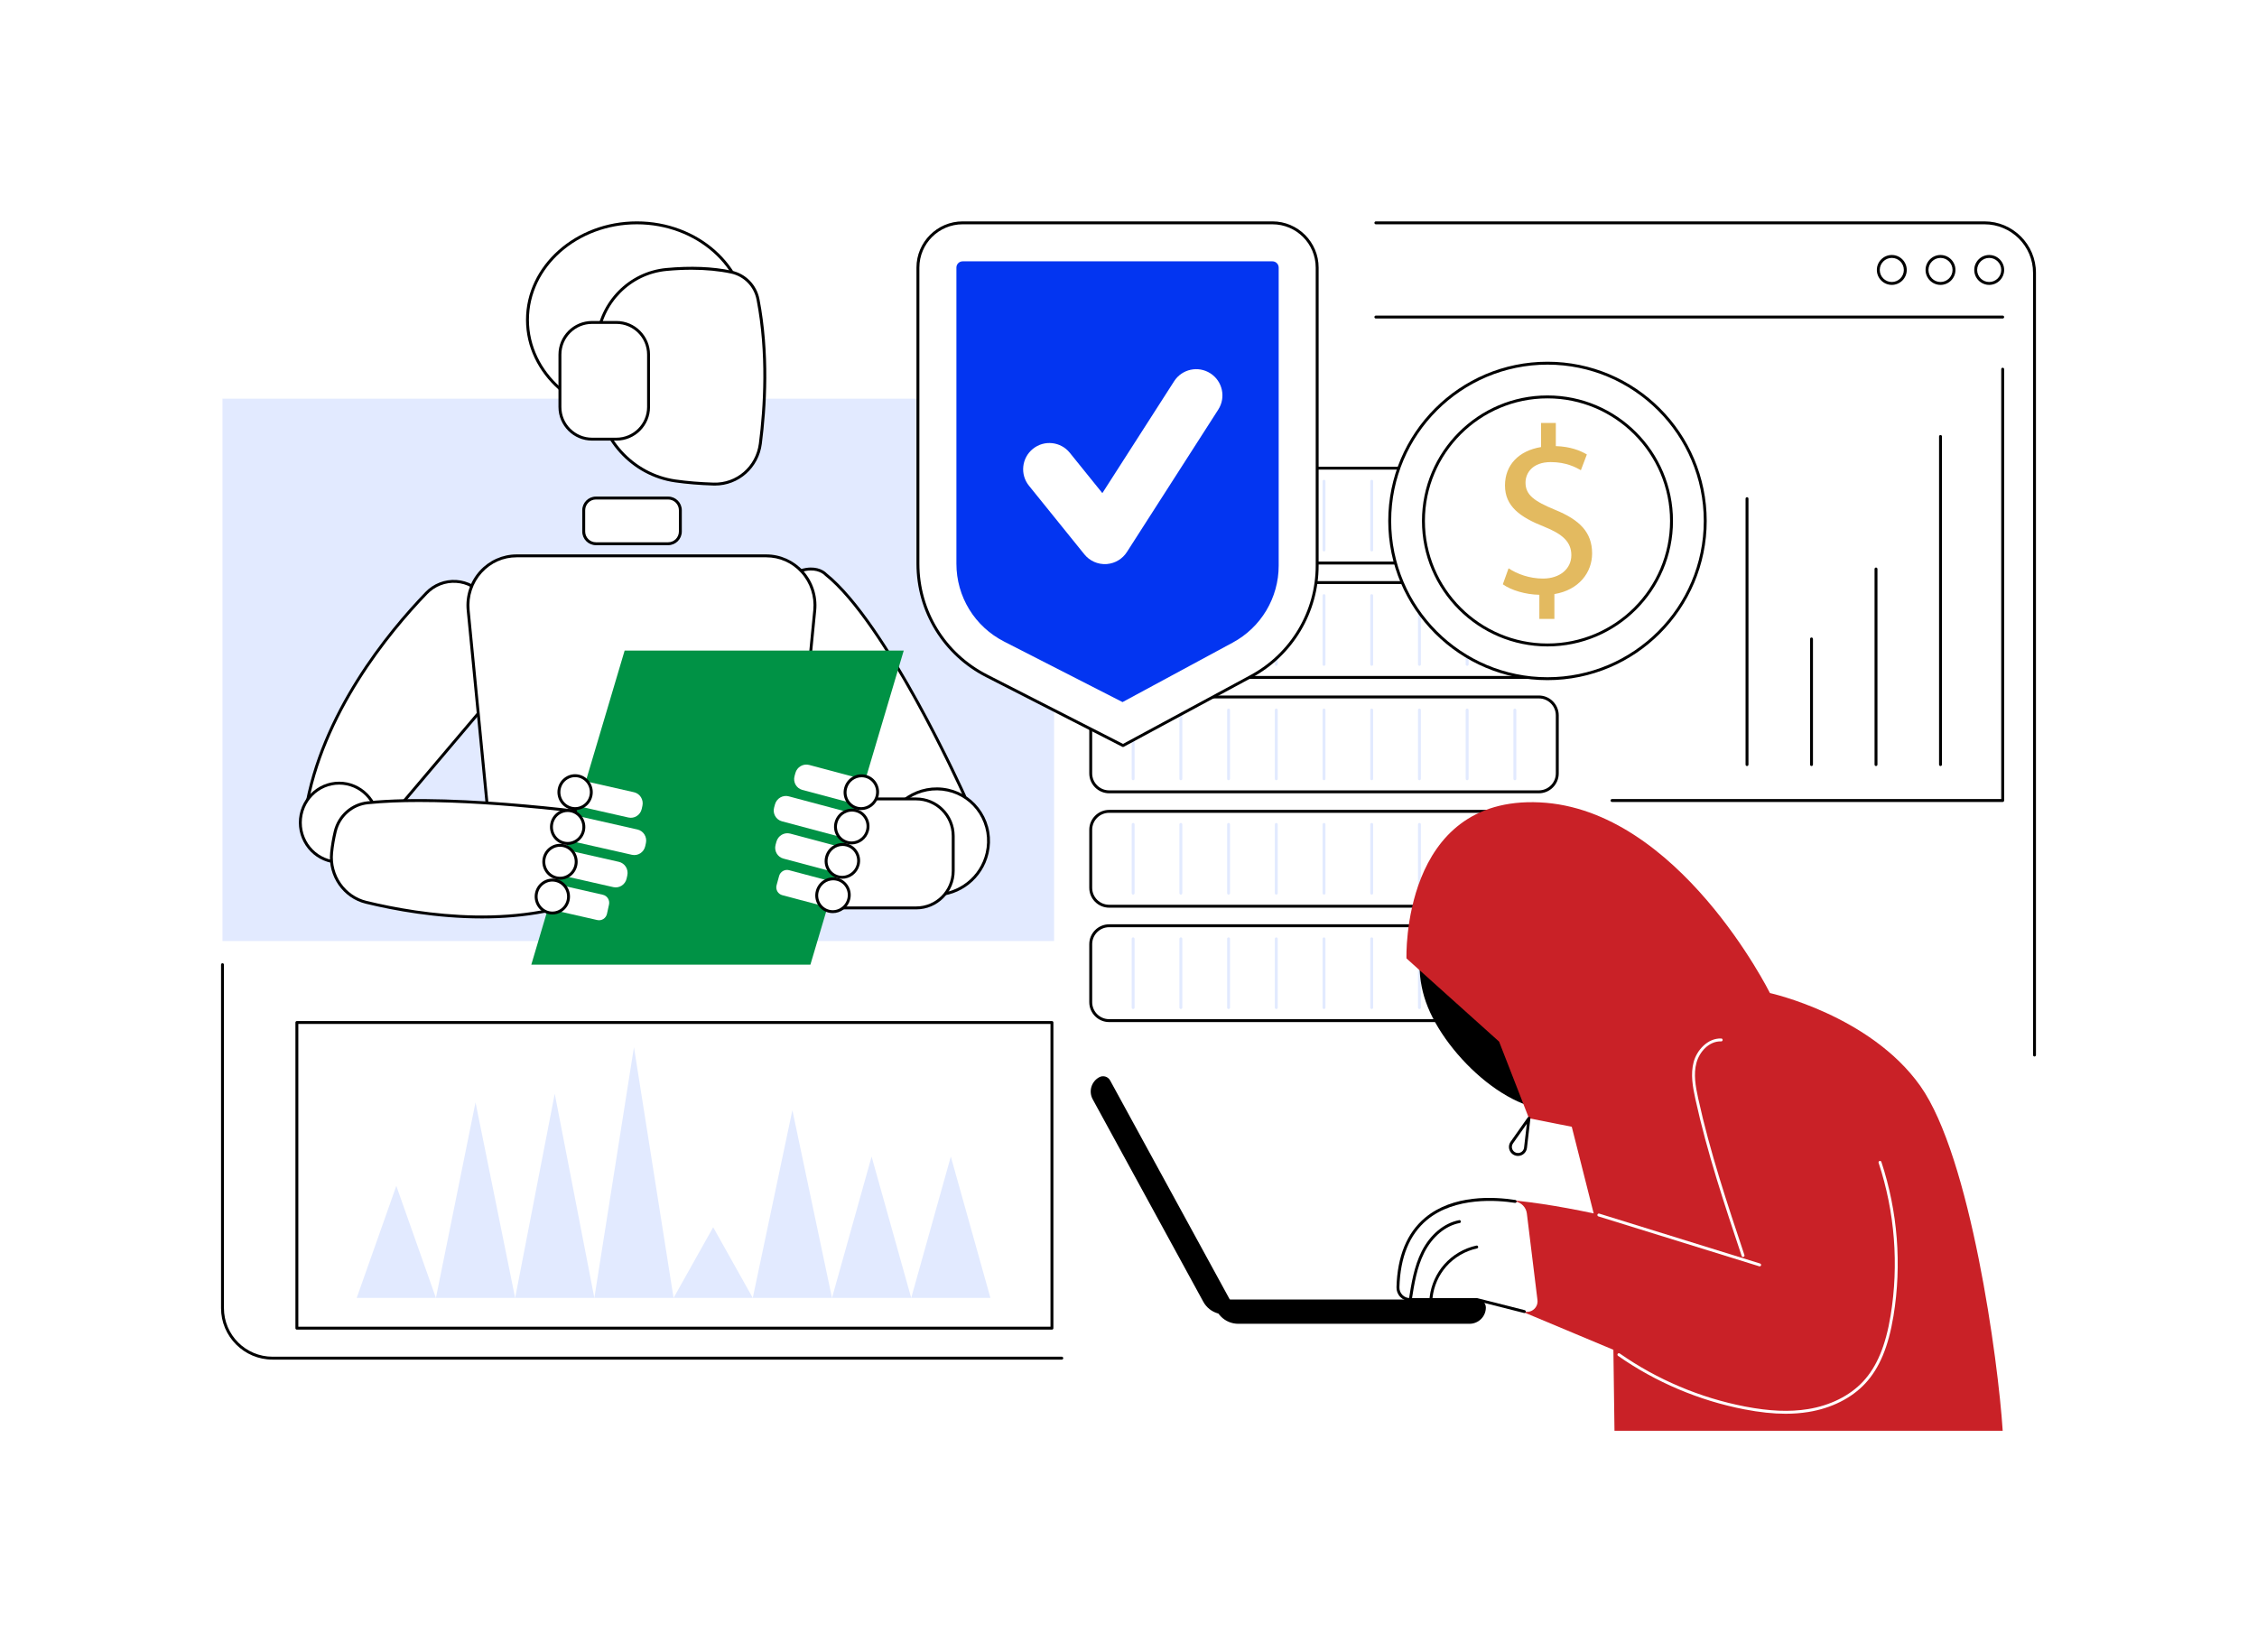
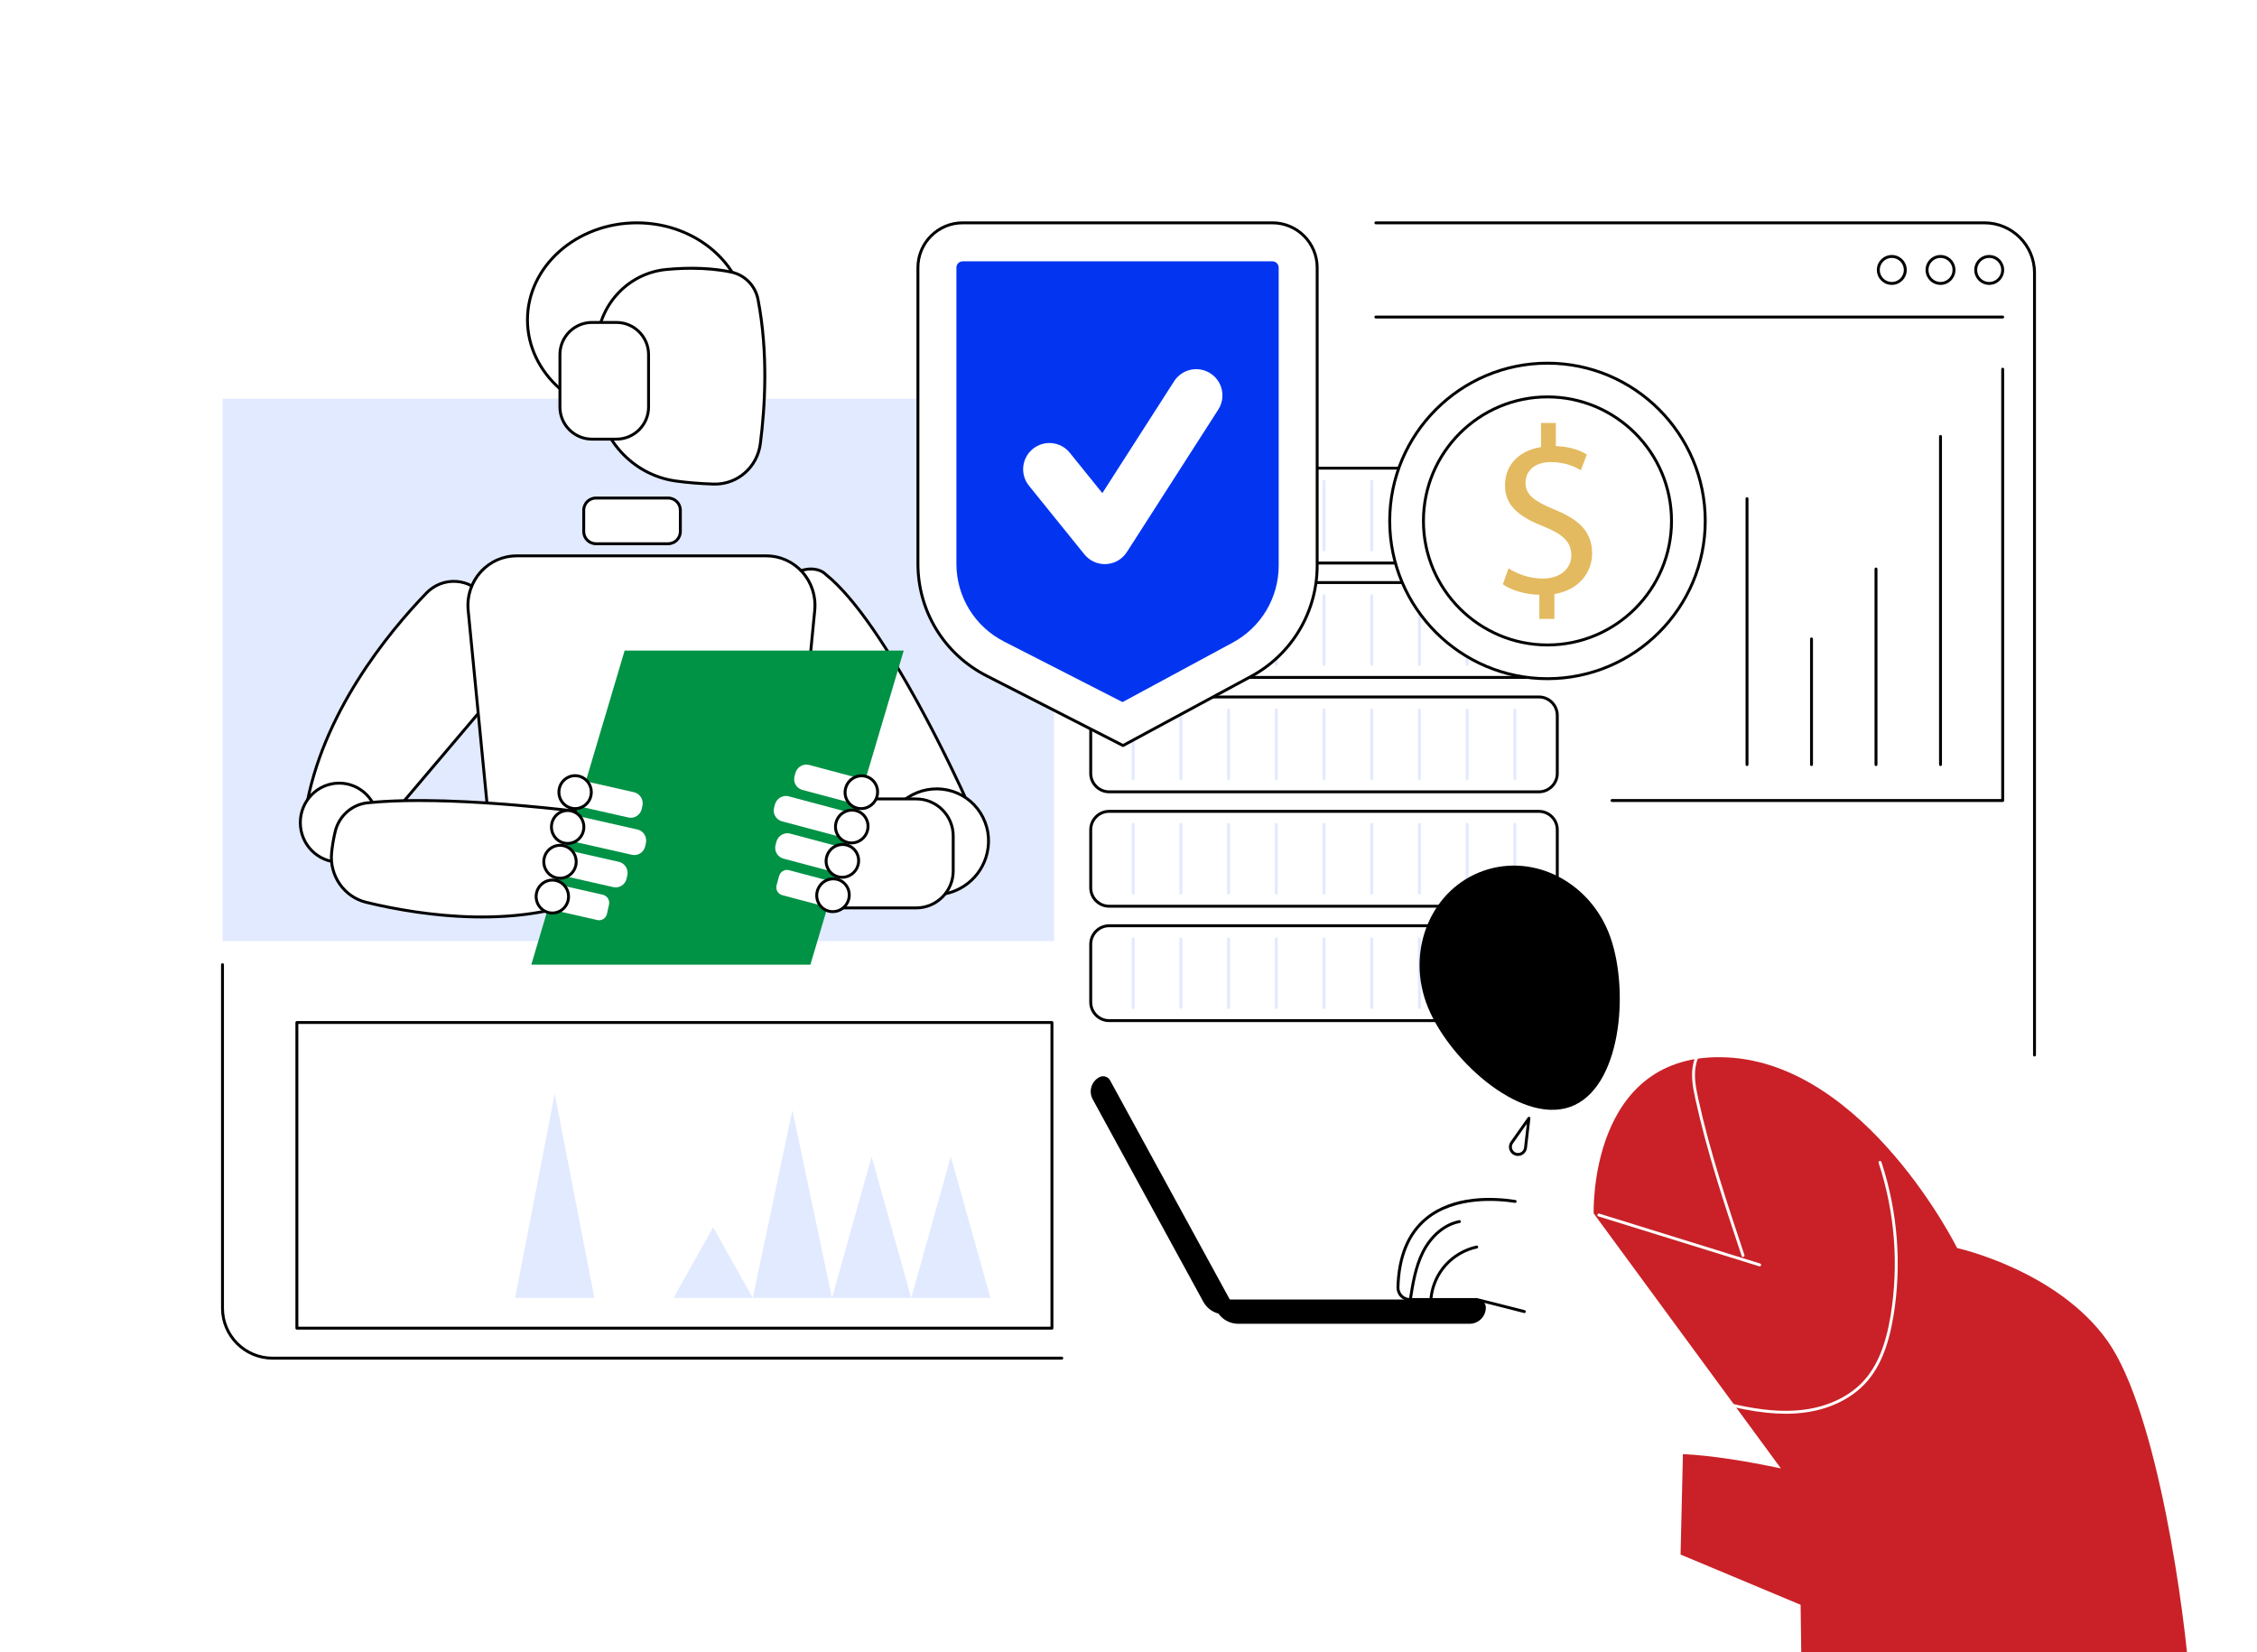
<svg xmlns="http://www.w3.org/2000/svg" id="Layer_2" data-name="Layer 2" viewBox="0 0 3415 2500">
  <defs>
    <style>
      .cls-1 {
        fill: #e3ba60;
      }

      .cls-2 {
        fill: #009245;
      }

      .cls-3 {
        fill: #c92127;
      }

      .cls-4 {
        fill: #fff;
      }

      .cls-5 {
        fill: #e2eaff;
      }

      .cls-6 {
        fill: #0335f1;
      }
    </style>
  </defs>
  <g id="Background">
    <rect class="cls-4" width="3415" height="2500" />
  </g>
  <g id="Illustration">
    <g id="AI-Powered_Fraud_Detection" data-name="AI-Powered Fraud Detection">
      <g>
        <g>
          <g>
            <g>
              <rect class="cls-4" x="1650.34" y="708.41" width="705.93" height="143.55" rx="27.88" ry="27.88" />
              <path d="M2328.4,854.16h-650.18c-16.59,0-30.08-13.49-30.08-30.08v-87.8c0-16.59,13.49-30.08,30.08-30.08h650.18c16.58,0,30.08,13.49,30.08,30.08v87.8c0,16.59-13.49,30.08-30.08,30.08ZM1678.22,710.61c-14.16,0-25.68,11.52-25.68,25.68v87.8c0,14.16,11.52,25.68,25.68,25.68h650.18c14.16,0,25.68-11.52,25.68-25.68v-87.8c0-14.16-11.52-25.68-25.68-25.68h-650.18Z" />
            </g>
            <g>
              <path class="cls-5" d="M1714.52,834.41c-1.22,0-2.2-.99-2.2-2.2v-104.05c0-1.22.98-2.2,2.2-2.2s2.2.99,2.2,2.2v104.05c0,1.22-.98,2.2-2.2,2.2Z" />
              <path class="cls-5" d="M1786.72,834.41c-1.22,0-2.2-.99-2.2-2.2v-104.05c0-1.22.98-2.2,2.2-2.2s2.2.99,2.2,2.2v104.05c0,1.22-.98,2.2-2.2,2.2Z" />
              <path class="cls-5" d="M1858.91,834.41c-1.22,0-2.2-.99-2.2-2.2v-104.05c0-1.22.98-2.2,2.2-2.2s2.2.99,2.2,2.2v104.05c0,1.22-.98,2.2-2.2,2.2Z" />
              <path class="cls-5" d="M1931.11,834.41c-1.22,0-2.2-.99-2.2-2.2v-104.05c0-1.22.99-2.2,2.2-2.2s2.2.99,2.2,2.2v104.05c0,1.22-.99,2.2-2.2,2.2Z" />
              <path class="cls-5" d="M2003.31,834.41c-1.22,0-2.2-.99-2.2-2.2v-104.05c0-1.22.99-2.2,2.2-2.2s2.2.99,2.2,2.2v104.05c0,1.22-.99,2.2-2.2,2.2Z" />
              <path class="cls-5" d="M2075.5,834.41c-1.22,0-2.2-.99-2.2-2.2v-104.05c0-1.22.98-2.2,2.2-2.2s2.2.99,2.2,2.2v104.05c0,1.22-.98,2.2-2.2,2.2Z" />
              <path class="cls-5" d="M2147.7,834.41c-1.22,0-2.2-.99-2.2-2.2v-104.05c0-1.22.99-2.2,2.2-2.2s2.2.99,2.2,2.2v104.05c0,1.22-.98,2.2-2.2,2.2Z" />
              <path class="cls-5" d="M2219.89,834.41c-1.22,0-2.2-.99-2.2-2.2v-104.05c0-1.22.98-2.2,2.2-2.2s2.2.99,2.2,2.2v104.05c0,1.22-.98,2.2-2.2,2.2Z" />
-               <path class="cls-5" d="M2292.09,834.41c-1.22,0-2.2-.99-2.2-2.2v-104.05c0-1.22.98-2.2,2.2-2.2s2.2.99,2.2,2.2v104.05c0,1.22-.98,2.2-2.2,2.2Z" />
            </g>
          </g>
          <g>
            <g>
              <rect class="cls-4" x="1650.34" y="881.52" width="705.93" height="143.55" rx="27.88" ry="27.88" />
              <path d="M2328.4,1027.27h-650.18c-16.59,0-30.08-13.49-30.08-30.08v-87.8c0-16.59,13.49-30.08,30.08-30.08h650.18c16.58,0,30.08,13.49,30.08,30.08v87.8c0,16.59-13.49,30.08-30.08,30.08ZM1678.22,883.72c-14.16,0-25.67,11.52-25.67,25.67v87.8c0,14.16,11.52,25.67,25.67,25.67h650.18c14.16,0,25.68-11.52,25.68-25.68v-87.8c0-14.16-11.52-25.67-25.68-25.67h-650.18Z" />
            </g>
            <g>
              <path class="cls-5" d="M1714.52,1007.52c-1.22,0-2.2-.99-2.2-2.2v-104.05c0-1.22.98-2.2,2.2-2.2s2.2.99,2.2,2.2v104.05c0,1.22-.98,2.2-2.2,2.2Z" />
              <path class="cls-5" d="M1786.72,1007.52c-1.22,0-2.2-.99-2.2-2.2v-104.05c0-1.22.98-2.2,2.2-2.2s2.2.99,2.2,2.2v104.05c0,1.22-.98,2.2-2.2,2.2Z" />
              <path class="cls-5" d="M1858.91,1007.52c-1.22,0-2.2-.99-2.2-2.2v-104.05c0-1.22.98-2.2,2.2-2.2s2.2.99,2.2,2.2v104.05c0,1.22-.98,2.2-2.2,2.2Z" />
              <path class="cls-5" d="M1931.11,1007.52c-1.22,0-2.2-.99-2.2-2.2v-104.05c0-1.22.99-2.2,2.2-2.2s2.2.99,2.2,2.2v104.05c0,1.22-.99,2.2-2.2,2.2Z" />
              <path class="cls-5" d="M2003.31,1007.52c-1.22,0-2.2-.99-2.2-2.2v-104.05c0-1.22.99-2.2,2.2-2.2s2.2.99,2.2,2.2v104.05c0,1.22-.99,2.2-2.2,2.2Z" />
              <path class="cls-5" d="M2075.5,1007.52c-1.22,0-2.2-.99-2.2-2.2v-104.05c0-1.22.98-2.2,2.2-2.2s2.2.99,2.2,2.2v104.05c0,1.22-.98,2.2-2.2,2.2Z" />
              <path class="cls-5" d="M2147.7,1007.52c-1.22,0-2.2-.99-2.2-2.2v-104.05c0-1.22.99-2.2,2.2-2.2s2.2.99,2.2,2.2v104.05c0,1.22-.98,2.2-2.2,2.2Z" />
              <path class="cls-5" d="M2219.89,1007.52c-1.22,0-2.2-.99-2.2-2.2v-104.05c0-1.22.98-2.2,2.2-2.2s2.2.99,2.2,2.2v104.05c0,1.22-.98,2.2-2.2,2.2Z" />
              <path class="cls-5" d="M2292.09,1007.52c-1.22,0-2.2-.99-2.2-2.2v-104.05c0-1.22.98-2.2,2.2-2.2s2.2.99,2.2,2.2v104.05c0,1.22-.98,2.2-2.2,2.2Z" />
            </g>
          </g>
          <g>
            <g>
              <rect class="cls-4" x="1650.34" y="1054.62" width="705.93" height="143.55" rx="27.88" ry="27.88" />
              <path d="M2328.4,1200.38h-650.18c-16.59,0-30.08-13.49-30.08-30.08v-87.8c0-16.59,13.49-30.08,30.08-30.08h650.18c16.58,0,30.08,13.49,30.08,30.08v87.8c0,16.59-13.49,30.08-30.08,30.08ZM1678.22,1056.83c-14.16,0-25.68,11.52-25.68,25.67v87.8c0,14.16,11.52,25.67,25.67,25.67h650.18c14.16,0,25.68-11.52,25.68-25.67v-87.8c0-14.16-11.52-25.67-25.68-25.67h-650.18Z" />
            </g>
            <g>
              <path class="cls-5" d="M1714.52,1180.63c-1.22,0-2.2-.99-2.2-2.2v-104.05c0-1.22.98-2.2,2.2-2.2s2.2.99,2.2,2.2v104.05c0,1.22-.98,2.2-2.2,2.2Z" />
              <path class="cls-5" d="M1786.72,1180.63c-1.22,0-2.2-.99-2.2-2.2v-104.05c0-1.22.98-2.2,2.2-2.2s2.2.99,2.2,2.2v104.05c0,1.22-.98,2.2-2.2,2.2Z" />
              <path class="cls-5" d="M1858.91,1180.63c-1.22,0-2.2-.99-2.2-2.2v-104.05c0-1.22.98-2.2,2.2-2.2s2.2.99,2.2,2.2v104.05c0,1.22-.98,2.2-2.2,2.2Z" />
              <path class="cls-5" d="M1931.11,1180.63c-1.22,0-2.2-.99-2.2-2.2v-104.05c0-1.22.99-2.2,2.2-2.2s2.2.99,2.2,2.2v104.05c0,1.22-.99,2.2-2.2,2.2Z" />
              <path class="cls-5" d="M2003.31,1180.63c-1.22,0-2.2-.99-2.2-2.2v-104.05c0-1.22.99-2.2,2.2-2.2s2.2.99,2.2,2.2v104.05c0,1.22-.99,2.2-2.2,2.2Z" />
              <path class="cls-5" d="M2075.5,1180.63c-1.22,0-2.2-.99-2.2-2.2v-104.05c0-1.22.98-2.2,2.2-2.2s2.2.99,2.2,2.2v104.05c0,1.22-.98,2.2-2.2,2.2Z" />
              <path class="cls-5" d="M2147.7,1180.63c-1.22,0-2.2-.99-2.2-2.2v-104.05c0-1.22.99-2.2,2.2-2.2s2.2.99,2.2,2.2v104.05c0,1.22-.98,2.2-2.2,2.2Z" />
              <path class="cls-5" d="M2219.89,1180.63c-1.22,0-2.2-.99-2.2-2.2v-104.05c0-1.22.98-2.2,2.2-2.2s2.2.99,2.2,2.2v104.05c0,1.22-.98,2.2-2.2,2.2Z" />
              <path class="cls-5" d="M2292.09,1180.63c-1.22,0-2.2-.99-2.2-2.2v-104.05c0-1.22.98-2.2,2.2-2.2s2.2.99,2.2,2.2v104.05c0,1.22-.98,2.2-2.2,2.2Z" />
            </g>
          </g>
          <g>
            <g>
              <rect class="cls-4" x="1650.34" y="1227.73" width="705.93" height="143.55" rx="27.88" ry="27.88" />
              <path d="M2328.4,1373.48h-650.18c-16.59,0-30.08-13.49-30.08-30.08v-87.8c0-16.59,13.49-30.08,30.08-30.08h650.18c16.58,0,30.08,13.49,30.08,30.08v87.8c0,16.59-13.49,30.08-30.08,30.08ZM1678.22,1229.93c-14.16,0-25.68,11.52-25.68,25.67v87.8c0,14.16,11.52,25.67,25.67,25.67h650.18c14.16,0,25.68-11.52,25.68-25.67v-87.8c0-14.16-11.52-25.67-25.68-25.67h-650.18Z" />
            </g>
            <g>
              <path class="cls-5" d="M1714.52,1353.74c-1.22,0-2.2-.99-2.2-2.2v-104.05c0-1.22.98-2.2,2.2-2.2s2.2.99,2.2,2.2v104.05c0,1.22-.98,2.2-2.2,2.2Z" />
              <path class="cls-5" d="M1786.72,1353.74c-1.22,0-2.2-.99-2.2-2.2v-104.05c0-1.22.98-2.2,2.2-2.2s2.2.99,2.2,2.2v104.05c0,1.22-.98,2.2-2.2,2.2Z" />
              <path class="cls-5" d="M1858.91,1353.74c-1.22,0-2.2-.99-2.2-2.2v-104.05c0-1.22.98-2.2,2.2-2.2s2.2.99,2.2,2.2v104.05c0,1.22-.98,2.2-2.2,2.2Z" />
              <path class="cls-5" d="M1931.11,1353.74c-1.22,0-2.2-.99-2.2-2.2v-104.05c0-1.22.99-2.2,2.2-2.2s2.2.99,2.2,2.2v104.05c0,1.22-.99,2.2-2.2,2.2Z" />
              <path class="cls-5" d="M2003.31,1353.74c-1.22,0-2.2-.99-2.2-2.2v-104.05c0-1.22.99-2.2,2.2-2.2s2.2.99,2.2,2.2v104.05c0,1.22-.99,2.2-2.2,2.2Z" />
              <path class="cls-5" d="M2075.5,1353.74c-1.22,0-2.2-.99-2.2-2.2v-104.05c0-1.22.98-2.2,2.2-2.2s2.2.99,2.2,2.2v104.05c0,1.22-.98,2.2-2.2,2.2Z" />
              <path class="cls-5" d="M2147.7,1353.74c-1.22,0-2.2-.99-2.2-2.2v-104.05c0-1.22.99-2.2,2.2-2.2s2.2.99,2.2,2.2v104.05c0,1.22-.98,2.2-2.2,2.2Z" />
              <path class="cls-5" d="M2219.89,1353.74c-1.22,0-2.2-.99-2.2-2.2v-104.05c0-1.22.98-2.2,2.2-2.2s2.2.99,2.2,2.2v104.05c0,1.22-.98,2.2-2.2,2.2Z" />
              <path class="cls-5" d="M2292.09,1353.74c-1.22,0-2.2-.99-2.2-2.2v-104.05c0-1.22.98-2.2,2.2-2.2s2.2.99,2.2,2.2v104.05c0,1.22-.98,2.2-2.2,2.2Z" />
            </g>
          </g>
          <g>
            <g>
              <rect class="cls-4" x="1650.34" y="1400.84" width="705.93" height="143.55" rx="27.88" ry="27.88" />
              <path d="M2328.4,1546.59h-650.18c-16.59,0-30.08-13.49-30.08-30.08v-87.8c0-16.59,13.49-30.08,30.08-30.08h650.18c16.58,0,30.08,13.49,30.08,30.08v87.8c0,16.59-13.49,30.08-30.08,30.08ZM1678.22,1403.04c-14.16,0-25.67,11.52-25.67,25.67v87.8c0,14.16,11.52,25.67,25.68,25.67h650.18c14.16,0,25.68-11.52,25.68-25.67v-87.8c0-14.16-11.52-25.67-25.68-25.67h-650.18Z" />
            </g>
            <g>
              <path class="cls-5" d="M1714.52,1526.84c-1.22,0-2.2-.99-2.2-2.2v-104.05c0-1.22.98-2.2,2.2-2.2s2.2.99,2.2,2.2v104.05c0,1.22-.98,2.2-2.2,2.2Z" />
              <path class="cls-5" d="M1786.72,1526.84c-1.22,0-2.2-.99-2.2-2.2v-104.05c0-1.22.98-2.2,2.2-2.2s2.2.99,2.2,2.2v104.05c0,1.22-.98,2.2-2.2,2.2Z" />
              <path class="cls-5" d="M1858.91,1526.84c-1.22,0-2.2-.99-2.2-2.2v-104.05c0-1.22.98-2.2,2.2-2.2s2.2.99,2.2,2.2v104.05c0,1.22-.98,2.2-2.2,2.2Z" />
              <path class="cls-5" d="M1931.11,1526.84c-1.22,0-2.2-.99-2.2-2.2v-104.05c0-1.22.99-2.2,2.2-2.2s2.2.99,2.2,2.2v104.05c0,1.22-.99,2.2-2.2,2.2Z" />
              <path class="cls-5" d="M2003.31,1526.84c-1.22,0-2.2-.99-2.2-2.2v-104.05c0-1.22.99-2.2,2.2-2.2s2.2.99,2.2,2.2v104.05c0,1.22-.99,2.2-2.2,2.2Z" />
              <path class="cls-5" d="M2075.5,1526.84c-1.22,0-2.2-.99-2.2-2.2v-104.05c0-1.22.98-2.2,2.2-2.2s2.2.99,2.2,2.2v104.05c0,1.22-.98,2.2-2.2,2.2Z" />
              <path class="cls-5" d="M2147.7,1526.84c-1.22,0-2.2-.99-2.2-2.2v-104.05c0-1.22.99-2.2,2.2-2.2s2.2.99,2.2,2.2v104.05c0,1.22-.98,2.2-2.2,2.2Z" />
              <path class="cls-5" d="M2219.89,1526.84c-1.22,0-2.2-.99-2.2-2.2v-104.05c0-1.22.98-2.2,2.2-2.2s2.2.99,2.2,2.2v104.05c0,1.22-.98,2.2-2.2,2.2Z" />
              <path class="cls-5" d="M2292.09,1526.84c-1.22,0-2.2-.99-2.2-2.2v-104.05c0-1.22.98-2.2,2.2-2.2s2.2.99,2.2,2.2v104.05c0,1.22-.98,2.2-2.2,2.2Z" />
            </g>
          </g>
        </g>
        <g>
          <g>
            <circle class="cls-4" cx="2341.44" cy="788.27" r="238.71" transform="translate(128.4 1886.52) rotate(-45)" />
            <path d="M2341.44,1029.18c-132.84,0-240.91-108.07-240.91-240.91s108.07-240.91,240.91-240.91,240.91,108.07,240.91,240.91-108.07,240.91-240.91,240.91ZM2341.44,551.76c-130.41,0-236.51,106.1-236.51,236.51s106.1,236.51,236.51,236.51,236.51-106.1,236.51-236.51-106.1-236.51-236.51-236.51Z" />
          </g>
          <g>
            <circle class="cls-4" cx="2341.44" cy="788.27" r="187.67" transform="translate(128.4 1886.52) rotate(-45)" />
            <path d="M2341.44,978.14c-104.7,0-189.88-85.18-189.88-189.88s85.18-189.88,189.88-189.88,189.88,85.18,189.88,189.88-85.18,189.88-189.88,189.88ZM2341.44,602.8c-102.27,0-185.47,83.2-185.47,185.47s83.2,185.47,185.47,185.47,185.47-83.2,185.47-185.47-83.2-185.47-185.47-185.47Z" />
          </g>
          <path class="cls-1" d="M2329.16,936.52v-36.48c-20.94-.36-42.61-6.86-55.26-15.89l8.67-24.2c13,8.67,31.78,15.53,52.01,15.53,25.64,0,42.97-14.81,42.97-35.39s-14.08-32.14-40.81-42.98c-36.84-14.45-59.59-31.06-59.59-62.48s21.31-52.73,54.54-58.15v-36.48h22.39v35.03c21.67.72,36.48,6.5,46.95,12.64l-9.03,23.84c-7.58-4.33-22.39-12.28-45.51-12.28-27.81,0-38.28,16.61-38.28,31.06,0,18.78,13.36,28.17,44.78,41.17,37.2,15.17,55.98,33.95,55.98,66.09,0,28.53-19.86,55.26-57.06,61.4v37.56h-22.75Z" />
        </g>
      </g>
      <g>
        <rect class="cls-5" x="336.65" y="603.24" width="1258.24" height="820.71" />
        <g>
          <g>
            <g>
              <ellipse class="cls-4" cx="963.61" cy="484" rx="165.53" ry="146.8" />
              <path d="M963.62,633.01c-92.49,0-167.73-66.84-167.73-149s75.24-149,167.73-149,167.73,66.84,167.73,149-75.24,149-167.73,149ZM963.62,339.4c-90.06,0-163.33,64.87-163.33,144.6s73.27,144.6,163.33,144.6,163.33-64.87,163.33-144.6-73.27-144.6-163.33-144.6Z" />
            </g>
            <g>
              <path class="cls-4" d="M1106.46,411.72c-21.62-4.62-54.01-8.07-98.12-3.95-55.33,5.18-99.42,49.9-104.6,106.14-2.11,22.97-2.92,50.22-1.11,81.67,3.87,67.31,53.7,122.9,119.39,132.2,16.62,2.35,35.68,4.04,57.51,4.73,35.6,1.13,66.26-25.25,70.9-61.15,6.96-53.83,12.26-136.44-3.52-218.25-4.01-20.81-20.04-37.02-40.45-41.39Z" />
              <path d="M1081.77,734.75c-.77,0-1.53-.01-2.3-.04-20.68-.66-40.11-2.26-57.75-4.75-66.34-9.39-117.35-65.85-121.28-134.26-1.64-28.52-1.26-56.11,1.12-82,5.28-57.37,50.11-102.84,106.59-108.13,37-3.46,70.23-2.12,98.79,3.99,21.44,4.58,37.99,21.51,42.16,43.12,15.76,81.71,10.63,164.17,3.55,218.95-4.7,36.35-34.95,63.11-70.85,63.11ZM1046.27,408.15c-12.16,0-24.8.6-37.73,1.81-54.37,5.09-97.52,48.89-102.61,104.15-2.36,25.67-2.74,53.03-1.11,81.34,3.82,66.31,53.23,121.05,117.51,130.15,17.49,2.48,36.76,4.06,57.27,4.71,34.7,1.11,64.14-24.37,68.65-59.24,7.04-54.46,12.15-136.41-3.5-217.55-3.83-19.87-19.05-35.44-38.76-39.65-17.77-3.8-38-5.72-59.72-5.72Z" />
            </g>
            <g>
              <rect class="cls-4" x="847.21" y="487.91" width="134.11" height="176.61" rx="48.61" ry="48.61" transform="translate(1828.54 1152.43) rotate(180)" />
              <path d="M932.71,666.72h-36.89c-28.02,0-50.81-22.79-50.81-50.81v-79.39c0-28.02,22.79-50.81,50.81-50.81h36.89c28.02,0,50.81,22.79,50.81,50.81v79.39c0,28.02-22.79,50.81-50.81,50.81ZM895.82,490.11c-25.59,0-46.41,20.82-46.41,46.41v79.39c0,25.59,20.82,46.41,46.41,46.41h36.89c25.59,0,46.41-20.82,46.41-46.41v-79.39c0-25.59-20.82-46.41-46.41-46.41h-36.89Z" />
            </g>
          </g>
          <g>
            <g>
              <path class="cls-4" d="M545.74,1289.56l252.35-297.92-65.23-88.46c-21.28-28.86-62.82-31.55-87.65-5.79-60.72,63-159.03,184.34-182.69,329.33l83.22,62.84Z" />
              <path d="M545.74,1291.76c-.46,0-.93-.15-1.32-.44l-83.22-62.84c-.65-.49-.98-1.31-.85-2.11,23.98-147,125.12-270.17,183.28-330.5,12.29-12.76,29.36-19.41,46.9-18.26,17.51,1.15,33.58,10,44.11,24.27l65.23,88.46c.61.82.57,1.95-.09,2.73l-252.35,297.92c-.43.51-1.05.78-1.68.78ZM464.91,1225.76l80.5,60.78,249.87-295.01-64.2-87.06c-9.75-13.22-24.64-21.42-40.85-22.49-16.22-1.07-32.05,5.1-43.44,16.92-57.62,59.78-157.71,181.6-181.88,326.85Z" />
            </g>
            <g>
              <g>
                <path class="cls-4" d="M1459.81,1205.15s-116.33-260.8-210.36-335.94c0,0-34.55-39.75-112.27,55.45l-16.55,71.68s126.74,289.98,244.35,336.29l94.82-127.47Z" />
                <path d="M1364.99,1334.83c-.27,0-.54-.05-.81-.15-49.24-19.39-105.56-82.11-167.37-186.44-45.93-77.5-77.88-150.29-78.19-151.02-.19-.43-.23-.92-.13-1.38l16.55-71.68c.08-.33.23-.64.44-.9,43.11-52.8,73.29-64.21,91.01-64.48,15.44-.24,23.27,7.53,24.47,8.82,93.34,74.76,209.69,334.04,210.86,336.66.32.73.23,1.57-.24,2.21l-94.82,127.47c-.43.57-1.09.89-1.77.89ZM1122.95,996.12c6.86,15.47,129,287.55,241.29,333.83l93.03-125.07c-8.64-19.11-119.87-262.56-209.19-333.95-.11-.08-.2-.18-.29-.28-.28-.31-7.13-7.75-21.42-7.47-16.73.34-45.41,11.46-87.15,62.46l-16.27,70.46Z" />
              </g>
              <g>
                <path class="cls-4" d="M1338.44,1256.85c-9.98,43.24,16.66,85.9,59.51,95.28,42.85,9.38,85.69-18.07,95.67-61.32,9.98-43.24-16.66-85.9-59.51-95.28-42.85-9.38-85.69,18.07-95.67,61.32Z" />
                <path d="M1414.82,1356.16c-5.73,0-11.53-.61-17.34-1.88-21.13-4.63-39.14-17.24-50.71-35.52-11.76-18.58-15.48-40.74-10.48-62.41,10.24-44.34,54.31-72.6,98.29-62.97,21.13,4.63,39.14,17.24,50.71,35.52,11.76,18.58,15.48,40.74,10.48,62.41-8.89,38.49-43.28,64.85-80.95,64.85ZM1338.44,1256.85l2.15.5c-4.74,20.51-1.22,41.48,9.91,59.06,10.93,17.28,27.96,29.2,47.93,33.57,5.49,1.2,10.99,1.78,16.4,1.78,35.67,0,68.23-24.98,76.65-61.44,4.74-20.51,1.22-41.48-9.91-59.06-10.93-17.28-27.95-29.2-47.93-33.57-41.61-9.11-83.36,17.66-93.05,59.66l-2.15-.5Z" />
              </g>
            </g>
            <g>
              <g>
                <path class="cls-4" d="M901.68,753.61h109.28c10.19,0,18.47,8.27,18.47,18.47v32.23c0,10.19-8.27,18.47-18.47,18.47h-109.28c-10.19,0-18.47-8.27-18.47-18.47v-32.23c0-10.19,8.27-18.47,18.47-18.47Z" transform="translate(1912.63 1576.4) rotate(180)" />
                <path d="M1010.95,824.98h-109.28c-11.4,0-20.67-9.27-20.67-20.67v-32.23c0-11.4,9.27-20.67,20.67-20.67h109.28c11.4,0,20.67,9.27,20.67,20.67v32.23c0,11.4-9.27,20.67-20.67,20.67ZM901.68,755.82c-8.97,0-16.26,7.3-16.26,16.26v32.23c0,8.97,7.3,16.26,16.26,16.26h109.28c8.97,0,16.26-7.3,16.26-16.26v-32.23c0-8.97-7.3-16.26-16.26-16.26h-109.28Z" />
              </g>
              <g>
                <path class="cls-4" d="M781.65,841.12h377.83c43.54,0,77.58,38.2,73.28,82.24l-37.14,380.58c-3.87,39.66-36.69,69.88-75.9,69.88h-298.32c-39.21,0-72.03-30.22-75.9-69.88l-37.14-380.58c-4.3-44.05,29.74-82.24,73.28-82.24Z" />
                <path d="M1119.72,1376.03h-298.32c-40.52,0-74.1-30.9-78.09-71.87l-37.14-380.58c-2.13-21.86,5.05-43.67,19.71-59.83,14.32-15.78,34.64-24.83,55.77-24.83h377.83c21.12,0,41.45,9.05,55.77,24.83,14.66,16.16,21.84,37.97,19.71,59.83l-37.14,380.58c-4,40.97-37.57,71.87-78.09,71.87ZM781.65,843.32c-20.18,0-38.82,8.3-52.5,23.38-13.82,15.24-20.6,35.81-18.59,56.44l37.14,380.58c3.78,38.7,35.47,67.89,73.71,67.89h298.32c38.24,0,69.93-29.19,73.71-67.89l37.14-380.58c2.01-20.63-4.76-41.2-18.59-56.44-13.68-15.08-32.33-23.38-52.5-23.38h-377.83Z" />
              </g>
            </g>
            <g>
              <g>
                <ellipse class="cls-4" cx="513.19" cy="1244.79" rx="58.79" ry="59.76" />
                <path d="M513.19,1306.75c-33.63,0-60.99-27.8-60.99-61.96s27.36-61.96,60.99-61.96,60.99,27.8,60.99,61.96-27.36,61.96-60.99,61.96ZM513.19,1187.23c-31.2,0-56.59,25.82-56.59,57.56s25.39,57.56,56.59,57.56,56.59-25.82,56.59-57.56-25.39-57.56-56.59-57.56Z" />
              </g>
              <g>
                <path class="cls-4" d="M930.91,1235.17s-234.46-34.7-374.53-20.42c-23.82,2.43-43.48,19.79-49.15,43.42-2.29,9.54-4.32,20.46-5.49,32.26-3.44,34.73,18.85,66.8,52.25,74.9,79.12,19.19,239,45.23,361.62-17.01l15.31-113.16Z" />
                <path d="M729.09,1389.75c-68.42,0-132.18-11.74-175.63-22.28-34.28-8.31-57.46-41.53-53.92-77.26,1.06-10.7,2.92-21.65,5.54-32.55,5.87-24.46,26.4-42.58,51.07-45.1,138.74-14.14,372.73,20.08,375.08,20.43,1.19.18,2.02,1.28,1.86,2.47l-15.31,113.16c-.1.72-.54,1.34-1.18,1.67-58.35,29.62-124.88,39.46-187.51,39.46ZM634.15,1213.54c-27.55,0-53.93,1-77.54,3.41-22.82,2.33-41.8,19.1-47.23,41.75-2.57,10.71-4.4,21.46-5.44,31.96-3.32,33.56,18.42,64.75,50.57,72.55,82.39,19.98,238.39,44.35,359.07-16.31l14.86-109.85c-19.64-2.81-168.92-23.5-294.29-23.5Z" />
              </g>
            </g>
            <g>
              <path class="cls-4" d="M1263.73,1208.94h178.55v164.88h-178.55c-30.89,0-55.98-25.08-55.98-55.98v-52.93c0-30.89,25.08-55.98,55.98-55.98Z" transform="translate(2650.02 2582.76) rotate(180)" />
              <path d="M1386.3,1376.03h-178.55c-1.22,0-2.2-.99-2.2-2.2v-164.88c0-1.22.98-2.2,2.2-2.2h178.55c32.08,0,58.18,26.1,58.18,58.18v52.93c0,32.08-26.1,58.18-58.18,58.18ZM1209.95,1371.62h176.35c29.65,0,53.77-24.12,53.77-53.78v-52.93c0-29.65-24.12-53.78-53.77-53.78h-176.35v160.48Z" />
            </g>
            <g>
              <polygon class="cls-2" points="803.89 1459.73 1226.18 1459.73 1367.43 984.39 945.14 984.39 803.89 1459.73" />
              <g>
                <g>
                  <path class="cls-4" d="M976.28,1280.44l1.04-4.73c2.04-9.26-3.69-18.44-12.8-20.51l-95.98-21.72-8.42,38.26,95.98,21.72c9.11,2.07,18.14-3.76,20.18-13.01Z" />
                  <g>
                    <path class="cls-4" d="M853.55,1275.69c13.21,3,26.32-5.45,29.27-18.88,2.96-13.43-5.36-26.75-18.57-29.75-13.21-3-26.32,5.45-29.27,18.88-2.95,13.43,5.36,26.75,18.57,29.75Z" />
                    <path d="M858.95,1278.5c-1.96,0-3.93-.22-5.89-.66-14.37-3.27-23.44-17.79-20.23-32.38,1.57-7.14,5.8-13.21,11.92-17.09,6-3.8,13.1-5.03,19.99-3.46,14.37,3.27,23.44,17.79,20.23,32.37-1.57,7.14-5.8,13.21-11.91,17.09-4.3,2.72-9.16,4.13-14.11,4.13ZM858.87,1228.65c-4.12,0-8.18,1.17-11.76,3.44-5.12,3.24-8.66,8.33-9.98,14.31-2.69,12.23,4.89,24.4,16.91,27.13,5.74,1.31,11.66.28,16.66-2.89,5.11-3.24,8.66-8.33,9.97-14.31,2.69-12.23-4.89-24.4-16.91-27.13-1.63-.37-3.27-.55-4.9-.55Z" />
                  </g>
                </g>
                <g>
                  <path class="cls-4" d="M948.13,1329.36l1.04-4.73c2.04-9.26-3.69-18.44-12.8-20.51l-79.42-18-8.42,38.26,79.42,18c9.11,2.07,18.14-3.76,20.18-13.01Z" />
                  <g>
                    <path class="cls-4" d="M841.97,1328.33c13.21,3,26.32-5.45,29.27-18.88,2.96-13.43-5.36-26.75-18.57-29.75-13.21-3-26.32,5.45-29.27,18.88-2.96,13.43,5.36,26.75,18.57,29.75Z" />
                    <path d="M847.37,1331.14c-1.96,0-3.93-.22-5.89-.66-14.37-3.27-23.44-17.79-20.23-32.37,1.57-7.14,5.8-13.21,11.91-17.09,6-3.8,13.1-5.03,20-3.47,14.37,3.27,23.44,17.79,20.23,32.37-1.57,7.14-5.8,13.21-11.92,17.09-4.29,2.72-9.16,4.13-14.11,4.13ZM847.28,1281.29c-4.12,0-8.18,1.17-11.76,3.44-5.11,3.24-8.66,8.33-9.97,14.31-2.69,12.23,4.89,24.4,16.91,27.13,5.74,1.3,11.66.28,16.66-2.89,5.12-3.24,8.66-8.33,9.98-14.31,2.69-12.23-4.89-24.4-16.91-27.13-1.63-.37-3.27-.55-4.9-.55Z" />
                  </g>
                </g>
                <g>
                  <path class="cls-4" d="M970.99,1224.02l1.04-4.73c2.04-9.26-3.69-18.44-12.8-20.51l-79.42-18-8.42,38.26,79.42,18c9.11,2.07,18.14-3.76,20.18-13.01Z" />
                  <g>
                    <path class="cls-4" d="M864.83,1222.98c13.21,3,26.32-5.45,29.27-18.88,2.96-13.43-5.36-26.75-18.57-29.75-13.21-3-26.32,5.45-29.27,18.88-2.96,13.43,5.36,26.75,18.57,29.75Z" />
                    <path d="M870.23,1225.8c-1.96,0-3.93-.22-5.89-.66-14.37-3.27-23.44-17.79-20.23-32.37,1.57-7.14,5.8-13.21,11.91-17.09,6-3.8,13.09-5.03,20-3.47,14.37,3.27,23.44,17.79,20.23,32.38-1.57,7.14-5.8,13.21-11.91,17.08-4.29,2.73-9.16,4.13-14.11,4.13ZM870.15,1175.95c-4.12,0-8.18,1.17-11.76,3.44-5.11,3.24-8.66,8.33-9.97,14.31-2.69,12.23,4.89,24.4,16.91,27.13,5.75,1.31,11.66.28,16.66-2.89,5.11-3.24,8.66-8.33,9.97-14.31,2.69-12.23-4.89-24.4-16.91-27.13-1.63-.37-3.27-.55-4.9-.55Z" />
                  </g>
                </g>
                <g>
                  <path class="cls-4" d="M918.4,1382.78l3.07-13.97c1.48-6.71-2.68-13.36-9.27-14.86l-66.83-15.2-8.42,38.26,66.83,15.2c6.6,1.5,13.14-2.72,14.62-9.43Z" />
                  <g>
                    <path class="cls-4" d="M830.39,1380.97c13.21,3,26.32-5.45,29.27-18.88,2.96-13.43-5.36-26.75-18.57-29.75-13.21-3-26.32,5.45-29.27,18.88-2.96,13.43,5.36,26.75,18.57,29.75Z" />
                    <path d="M835.78,1383.78c-1.96,0-3.93-.22-5.89-.66-14.37-3.27-23.44-17.79-20.23-32.37,1.57-7.14,5.8-13.21,11.91-17.09,6-3.8,13.11-5.03,20-3.47,14.37,3.27,23.44,17.79,20.23,32.38-1.57,7.14-5.8,13.21-11.91,17.09-4.3,2.72-9.16,4.13-14.11,4.13ZM830.87,1378.82c5.74,1.31,11.66.28,16.66-2.89,5.11-3.24,8.66-8.33,9.97-14.31,2.69-12.23-4.89-24.4-16.91-27.13-5.74-1.3-11.66-.28-16.66,2.89-5.11,3.24-8.66,8.33-9.97,14.31-2.69,12.23,4.89,24.4,16.91,27.13Z" />
                  </g>
                </g>
              </g>
              <g>
                <g>
                  <path class="cls-4" d="M1171.31,1221.89l1.27-4.67c2.5-9.15,11.84-14.62,20.87-12.22l95.09,25.36-10.32,37.79-95.09-25.36c-9.03-2.4-14.32-11.75-11.83-20.9Z" />
                  <g>
                    <path class="cls-4" d="M1282.2,1274.7c-13.09-3.48-20.77-17.05-17.15-30.31,3.62-13.26,17.17-21.2,30.27-17.72,13.09,3.48,20.77,17.05,17.15,30.31-3.62,13.26-17.17,21.2-30.27,17.72Z" />
                    <path d="M1288.42,1277.72c-2.25,0-4.52-.29-6.78-.89-6.84-1.82-12.55-6.2-16.1-12.36-3.61-6.27-4.54-13.61-2.61-20.66,3.93-14.41,18.71-23.05,32.96-19.27,6.84,1.82,12.55,6.2,16.1,12.36,3.61,6.27,4.54,13.61,2.62,20.67-3.31,12.12-14.29,20.16-26.17,20.16ZM1282.77,1272.57c11.91,3.16,24.28-4.1,27.58-16.17,1.62-5.91.84-12.06-2.18-17.31-2.95-5.13-7.71-8.79-13.41-10.3-11.91-3.16-24.28,4.09-27.58,16.17-1.62,5.91-.84,12.06,2.18,17.31,2.95,5.13,7.71,8.79,13.41,10.3Z" />
                  </g>
                </g>
                <g>
                  <path class="cls-4" d="M1173.51,1278.3l1.28-4.67c2.5-9.15,11.84-14.62,20.87-12.22l78.69,20.95-10.32,37.79-78.69-20.95c-9.03-2.4-14.32-11.75-11.83-20.9Z" />
                  <g>
                    <path class="cls-4" d="M1268.01,1326.7c-13.09-3.48-20.77-17.05-17.15-30.31,3.62-13.26,17.17-21.2,30.27-17.72,13.09,3.48,20.77,17.05,17.15,30.31-3.62,13.26-17.17,21.2-30.27,17.72Z" />
                    <path d="M1274.23,1329.71c-2.25,0-4.52-.29-6.79-.89-6.84-1.82-12.55-6.2-16.1-12.36-3.61-6.27-4.54-13.61-2.61-20.67,3.93-14.41,18.72-23.05,32.96-19.27,6.84,1.82,12.55,6.2,16.1,12.36,3.61,6.27,4.54,13.61,2.62,20.67-3.31,12.12-14.29,20.16-26.17,20.16ZM1274.9,1280.05c-9.94,0-19.14,6.75-21.92,16.92-1.61,5.91-.84,12.06,2.18,17.31,2.95,5.13,7.71,8.78,13.41,10.3,11.91,3.16,24.28-4.09,27.58-16.17,1.62-5.91.84-12.06-2.18-17.31-2.95-5.13-7.71-8.78-13.41-10.3-1.89-.5-3.79-.74-5.66-.74Z" />
                  </g>
                </g>
                <g>
                  <path class="cls-4" d="M1202.21,1174.39l1.27-4.67c2.5-9.15,11.84-14.62,20.87-12.22l78.69,20.95-10.32,37.79-78.69-20.95c-9.03-2.4-14.32-11.75-11.83-20.9Z" />
                  <g>
                    <path class="cls-4" d="M1296.7,1222.79c-13.09-3.48-20.77-17.05-17.15-30.31,3.62-13.26,17.17-21.2,30.27-17.72,13.09,3.48,20.77,17.05,17.15,30.31-3.62,13.26-17.17,21.2-30.27,17.72Z" />
                    <path d="M1302.92,1225.8c-2.25,0-4.52-.29-6.78-.89-6.84-1.82-12.55-6.2-16.1-12.36-3.61-6.27-4.54-13.61-2.62-20.67,3.93-14.41,18.71-23.05,32.96-19.27,6.84,1.82,12.56,6.2,16.1,12.36,3.61,6.27,4.54,13.61,2.62,20.67-3.31,12.12-14.29,20.16-26.17,20.16ZM1303.59,1176.14c-9.94,0-19.14,6.75-21.92,16.91-1.61,5.91-.84,12.06,2.18,17.31,2.95,5.13,7.71,8.79,13.41,10.3,11.91,3.16,24.28-4.09,27.58-16.17,1.62-5.91.84-12.06-2.18-17.31-2.95-5.13-7.71-8.78-13.41-10.3-1.89-.5-3.79-.74-5.66-.74Z" />
                  </g>
                </g>
                <g>
                  <path class="cls-4" d="M1175.03,1339.41l3.77-13.8c1.81-6.62,8.58-10.59,15.12-8.85l66.24,17.59-10.32,37.79-66.24-17.59c-6.54-1.74-10.38-8.51-8.57-15.14Z" />
                  <g>
                    <path class="cls-4" d="M1253.81,1378.69c-13.09-3.48-20.77-17.05-17.15-30.31,3.62-13.26,17.17-21.2,30.27-17.72,13.09,3.48,20.77,17.05,17.15,30.31-3.62,13.26-17.17,21.2-30.27,17.72Z" />
                    <path d="M1260.03,1381.71c-2.25,0-4.52-.29-6.78-.89-6.84-1.82-12.56-6.2-16.1-12.36-3.61-6.27-4.54-13.61-2.62-20.67,3.93-14.41,18.72-23.05,32.96-19.27,6.84,1.82,12.55,6.2,16.1,12.36,3.61,6.27,4.54,13.61,2.62,20.67-3.31,12.12-14.29,20.16-26.17,20.16ZM1260.7,1332.04c-9.94,0-19.14,6.75-21.92,16.91-1.62,5.91-.84,12.06,2.18,17.31,2.95,5.13,7.71,8.79,13.41,10.3,11.91,3.17,24.28-4.09,27.58-16.17,1.62-5.91.84-12.06-2.18-17.31-2.95-5.13-7.71-8.78-13.41-10.3-1.89-.5-3.79-.74-5.66-.74Z" />
                  </g>
                </g>
              </g>
            </g>
          </g>
        </g>
      </g>
      <g>
        <g>
          <path class="cls-4" d="M1925.27,337.2h-468.68c-37.39,0-67.7,30.31-67.7,67.7v448.02c0,71.57,40.1,137.11,103.84,169.69l206.5,105.55,193.73-104.61c61.62-33.27,100.02-97.66,100.02-167.68v-450.97c0-37.39-30.31-67.7-67.7-67.7Z" />
          <path d="M1699.22,1130.36c-.34,0-.69-.08-1-.24l-206.5-105.55c-64.79-33.11-105.04-98.89-105.04-171.65v-448.02c0-38.54,31.36-69.9,69.9-69.9h468.68c38.54,0,69.9,31.36,69.9,69.9v450.97c0,70.92-38.77,135.92-101.18,169.62l-193.73,104.61c-.33.18-.69.26-1.05.26ZM1456.58,339.4c-36.12,0-65.5,29.38-65.5,65.5v448.02c0,71.1,39.33,135.37,102.64,167.73l205.47,105.02,192.71-104.06c60.98-32.93,98.87-96.44,98.87-165.74v-450.97c0-36.12-29.38-65.5-65.5-65.5h-468.68Z" />
        </g>
        <path class="cls-6" d="M1519.22,970.76c-44.48-22.73-72.11-67.88-72.11-117.83v-448.02c0-5.22,4.25-9.47,9.47-9.47h468.69c5.22,0,9.47,4.25,9.47,9.47v450.97c0,48.69-26.61,93.31-69.46,116.44l-166.8,90.07-179.25-91.62Z" />
        <path class="cls-4" d="M1675.25,853.44c-.48.04-.97.08-1.45.11-12.74.7-25.03-4.78-33.04-14.7l-83.85-103.86c-13.77-17.05-11.11-42.04,5.95-55.81,17.03-13.79,42.04-11.11,55.81,5.95l49.27,61.04,108.59-169.28c11.84-18.46,36.38-23.8,54.84-11.98,18.45,11.83,23.81,36.39,11.98,54.84l-138.3,215.61c-6.62,10.32-17.63,16.98-29.79,18.09Z" />
      </g>
      <g>
        <g>
          <path d="M2157.52,1516.28c29.04,82.57,141.03,185.81,218.09,158.7,77.07-27.11,90.03-174.3,60.99-256.87-29.04-82.57-115.06-127.53-192.13-100.42-77.07,27.11-116,116.02-86.96,198.59Z" />
          <g>
-             <path class="cls-3" d="M2411.35,1836.1l-33.15-131.08-64.79-12.87-45.18-116.02-140.15-125.9s-8.15-246.16,201.71-236.08c209.86,10.08,348.24,288.51,348.24,288.51,0,0,151.48,33.32,227.51,140.57,76.03,107.24,117.9,415.38,124.69,521.78h-587.39l-1.66-122.54-181.63-76.04,3.56-152c44.29,2.26,94.63,10.38,148.25,21.68Z" />
+             <path class="cls-3" d="M2411.35,1836.1s-8.15-246.16,201.71-236.08c209.86,10.08,348.24,288.51,348.24,288.51,0,0,151.48,33.32,227.51,140.57,76.03,107.24,117.9,415.38,124.69,521.78h-587.39l-1.66-122.54-181.63-76.04,3.56-152c44.29,2.26,94.63,10.38,148.25,21.68Z" />
            <g>
              <path class="cls-4" d="M2701.76,2139.26c-18.9,0-39.37-2.21-62.45-6.66-68.18-13.16-134.25-41.15-191.06-80.94-1-.7-1.24-2.07-.54-3.07.7-1,2.08-1.24,3.07-.54,56.32,39.44,121.8,67.18,189.37,80.22,37.25,7.19,67.54,8.45,95.34,3.97,33.89-5.46,63.56-20.32,83.54-41.83,20.86-22.46,34.07-54.12,41.56-99.62,12.69-77.09,6.42-157.06-18.12-231.25-.38-1.15.24-2.4,1.4-2.78,1.16-.38,2.4.25,2.78,1.4,24.77,74.87,31.09,155.56,18.28,233.35-7.64,46.4-21.2,78.78-42.68,101.9-20.64,22.23-51.21,37.56-86.07,43.18-11.02,1.78-22.4,2.67-34.43,2.67Z" />
              <path class="cls-4" d="M2637.37,1902.05c-.92,0-1.78-.58-2.09-1.5-25.72-76.95-52.32-156.52-70-237.19-4.06-18.52-7.6-38.13-2.62-56.49,4.81-17.73,21.17-36.18,41.71-35.47,1.22.04,2.17,1.06,2.12,2.28-.04,1.22-1.02,2.16-2.28,2.12-18.48-.64-32.94,16.13-37.31,32.23-4.72,17.41-1.43,35.66,2.67,54.39,17.63,80.44,44.19,159.89,69.87,236.73.39,1.15-.24,2.4-1.39,2.79-.23.08-.47.11-.7.11Z" />
              <path class="cls-4" d="M2662.49,1916.23c-.22,0-.43-.03-.65-.1l-243.34-75.5c-1.16-.36-1.81-1.59-1.45-2.76.36-1.16,1.59-1.81,2.75-1.45l243.34,75.5c1.16.36,1.81,1.59,1.45,2.76-.29.94-1.16,1.55-2.1,1.55Z" />
            </g>
            <g>
              <path class="cls-4" d="M2308.21,1736.83l5.19-44.67-25.95,36.79c-5.34,7.57.09,18,9.38,18,5.82,0,10.72-4.35,11.39-10.11Z" />
              <path d="M2296.83,1749.14c-5.13,0-9.78-2.82-12.14-7.37-2.35-4.53-1.98-9.93.96-14.1l25.95-36.79c.59-.82,1.65-1.15,2.59-.79.94.36,1.52,1.31,1.4,2.31l-5.19,44.67h0c-.8,6.87-6.63,12.06-13.57,12.06ZM2310.22,1700.49l-20.97,29.72c-2.02,2.86-2.26,6.43-.65,9.53,1.62,3.13,4.69,4.99,8.23,4.99,4.7,0,8.66-3.51,9.2-8.16l4.19-36.08ZM2308.21,1736.83h.02-.02Z" />
            </g>
          </g>
          <g>
            <path class="cls-4" d="M2292.52,1817.97c-45.49-7.07-173.39-14.05-177.33,129.92-.28,10.13,7.82,18.53,17.99,18.53h101.31l71.93,18.21c10.93,2.77,21.24-6.28,19.88-17.44l-16.05-130.95c-1.15-9.36-8.38-16.83-17.72-18.28Z" />
            <path d="M2306.42,1986.84c-.18,0-.36-.02-.54-.07l-71.66-18.15h-101.03c-5.5,0-10.63-2.17-14.46-6.1-3.85-3.95-5.88-9.17-5.73-14.69,1.29-46.95,15.83-82.33,43.24-105.16,42.35-35.28,103.78-31.98,136.63-26.88,1.2.19,2.03,1.31,1.84,2.51-.19,1.2-1.31,2.03-2.51,1.84-25.86-4.02-90.59-9.54-133.13,25.91-26.39,21.99-40.41,56.27-41.66,101.9-.12,4.32,1.47,8.4,4.48,11.5,2.99,3.08,7.01,4.77,11.31,4.77h101.31c.18,0,.36.02.54.07l71.93,18.21c1.18.3,1.89,1.5,1.6,2.68-.25,1-1.15,1.66-2.13,1.66Z" />
            <path d="M2165.12,1967.98c-.06,0-.13,0-.2,0-1.2-.11-2.1-1.17-2-2.37.07-.79.14-1.59.23-2.38l.11-1.16c.01-.13.04-.26.07-.39,2.26-17.74,9.88-34.72,21.71-48.18,12.69-14.45,30.05-24.65,48.88-28.73,1.19-.26,2.36.5,2.62,1.69.26,1.19-.5,2.36-1.69,2.62-17.91,3.88-34.43,13.59-46.51,27.34-11.57,13.17-18.91,29.87-20.82,47.26l-.22,2.32c-.11,1.14-1.07,1.99-2.19,1.99Z" />
            <path d="M2133.93,1968.67c-.11,0-.23,0-.35-.03-1.2-.19-2.02-1.32-1.83-2.52,3.86-24.42,7.86-49.67,19.26-72.41,12.75-25.42,34-43.13,56.84-47.39,1.21-.22,2.35.57,2.57,1.76.22,1.2-.57,2.35-1.76,2.57-21.5,4.01-41.58,20.84-53.72,45.04-11.1,22.12-15.04,47.03-18.85,71.12-.17,1.08-1.11,1.86-2.17,1.86Z" />
          </g>
        </g>
        <g>
          <path d="M1873.61,2003.13h349.89c13.65,0,24.71-11.03,24.71-24.63,0-6.67-5.43-12.08-12.12-12.08h-399.31c0,20.27,16.49,36.71,36.83,36.71Z" />
          <path d="M1820.65,1969.73l-167.3-306.29c-6.53-11.95-2.1-26.91,9.89-33.41,5.88-3.19,13.24-1.03,16.44,4.83l190.93,349.56c-17.86,9.69-40.23,3.12-49.96-14.69Z" />
        </g>
      </g>
      <g>
        <g>
          <rect class="cls-4" x="449.19" y="1547.24" width="1142.48" height="462.53" />
          <path d="M1591.67,2011.97H449.19c-1.22,0-2.2-.99-2.2-2.2v-462.53c0-1.22.98-2.2,2.2-2.2h1142.48c1.22,0,2.2.99,2.2,2.2v462.53c0,1.22-.98,2.2-2.2,2.2ZM451.39,2007.57h1138.08v-458.13H451.39v458.13Z" />
        </g>
        <g>
-           <polygon class="cls-5" points="659.57 1963.99 539.71 1963.99 599.64 1794.46 659.57 1963.99" />
-           <polygon class="cls-5" points="779.43 1963.99 659.57 1963.99 719.5 1668.08 779.43 1963.99" />
          <polygon class="cls-5" points="899.29 1963.99 779.43 1963.99 839.36 1655.01 899.29 1963.99" />
-           <polygon class="cls-5" points="1019.15 1963.99 899.29 1963.99 959.22 1584.52 1019.15 1963.99" />
          <polygon class="cls-5" points="1139 1963.99 1019.15 1963.99 1079.08 1857.04 1139 1963.99" />
          <polygon class="cls-5" points="1258.86 1963.99 1139 1963.99 1198.93 1679.87 1258.86 1963.99" />
          <polygon class="cls-5" points="1378.72 1963.99 1258.86 1963.99 1318.79 1750.1 1378.72 1963.99" />
          <polygon class="cls-5" points="1498.58 1963.99 1378.72 1963.99 1438.65 1750.1 1498.58 1963.99" />
        </g>
      </g>
      <g>
        <path d="M3078.35,1598.67c-1.22,0-2.2-.99-2.2-2.2V412.87c0-40.51-32.96-73.47-73.47-73.47h-920.9c-1.22,0-2.2-.99-2.2-2.2s.99-2.2,2.2-2.2h920.9c42.94,0,77.87,34.93,77.87,77.87v1183.6c0,1.22-.98,2.2-2.2,2.2Z" />
        <path d="M3030.22,481.94h-948.45c-1.22,0-2.2-.99-2.2-2.2s.99-2.2,2.2-2.2h948.45c1.22,0,2.2.99,2.2,2.2s-.98,2.2-2.2,2.2Z" />
        <g>
          <g>
            <circle class="cls-4" cx="3009.8" cy="408.47" r="20.42" />
            <path d="M3009.8,431.09c-12.47,0-22.62-10.15-22.62-22.62s10.15-22.62,22.62-22.62,22.62,10.15,22.62,22.62-10.15,22.62-22.62,22.62ZM3009.8,390.26c-10.04,0-18.22,8.17-18.22,18.22s8.17,18.22,18.22,18.22,18.22-8.17,18.22-18.22-8.17-18.22-18.22-18.22Z" />
          </g>
          <g>
            <circle class="cls-4" cx="2936.12" cy="408.47" r="20.42" />
            <path d="M2936.12,431.09c-12.47,0-22.62-10.15-22.62-22.62s10.15-22.62,22.62-22.62,22.62,10.15,22.62,22.62-10.15,22.62-22.62,22.62ZM2936.12,390.26c-10.04,0-18.22,8.17-18.22,18.22s8.17,18.22,18.22,18.22,18.22-8.17,18.22-18.22-8.17-18.22-18.22-18.22Z" />
          </g>
          <g>
            <circle class="cls-4" cx="2862.43" cy="408.47" r="20.42" />
            <path d="M2862.43,431.09c-12.47,0-22.62-10.15-22.62-22.62s10.15-22.62,22.62-22.62,22.62,10.15,22.62,22.62-10.15,22.62-22.62,22.62ZM2862.43,390.26c-10.04,0-18.22,8.17-18.22,18.22s8.17,18.22,18.22,18.22,18.22-8.17,18.22-18.22-8.17-18.22-18.22-18.22Z" />
          </g>
        </g>
      </g>
      <path d="M1606.57,2057.34H412.32c-42.94,0-77.87-34.93-77.87-77.87v-519.74c0-1.22.99-2.2,2.2-2.2s2.2.99,2.2,2.2v519.74c0,40.51,32.96,73.47,73.47,73.47h1194.25c1.22,0,2.2.99,2.2,2.2s-.99,2.2-2.2,2.2Z" />
      <g>
        <path d="M3030.22,1213.51h-591.13c-1.22,0-2.2-.99-2.2-2.2s.99-2.2,2.2-2.2h588.92v-650.49c0-1.22.98-2.2,2.2-2.2s2.2.99,2.2,2.2v652.69c0,1.22-.98,2.2-2.2,2.2Z" />
        <path d="M2936.12,1159.14c-1.22,0-2.2-.99-2.2-2.2v-496.48c0-1.22.98-2.2,2.2-2.2s2.2.99,2.2,2.2v496.48c0,1.22-.98,2.2-2.2,2.2Z" />
        <path d="M2838.53,1159.14c-1.22,0-2.2-.99-2.2-2.2v-295.96c0-1.22.98-2.2,2.2-2.2s2.2.99,2.2,2.2v295.96c0,1.22-.98,2.2-2.2,2.2Z" />
        <path d="M2740.95,1159.14c-1.22,0-2.2-.99-2.2-2.2v-190.1c0-1.22.98-2.2,2.2-2.2s2.2.99,2.2,2.2v190.1c0,1.22-.98,2.2-2.2,2.2Z" />
        <path d="M2643.36,1159.14c-1.22,0-2.2-.99-2.2-2.2v-402.41c0-1.22.98-2.2,2.2-2.2s2.2.99,2.2,2.2v402.41c0,1.22-.98,2.2-2.2,2.2Z" />
      </g>
    </g>
  </g>
</svg>